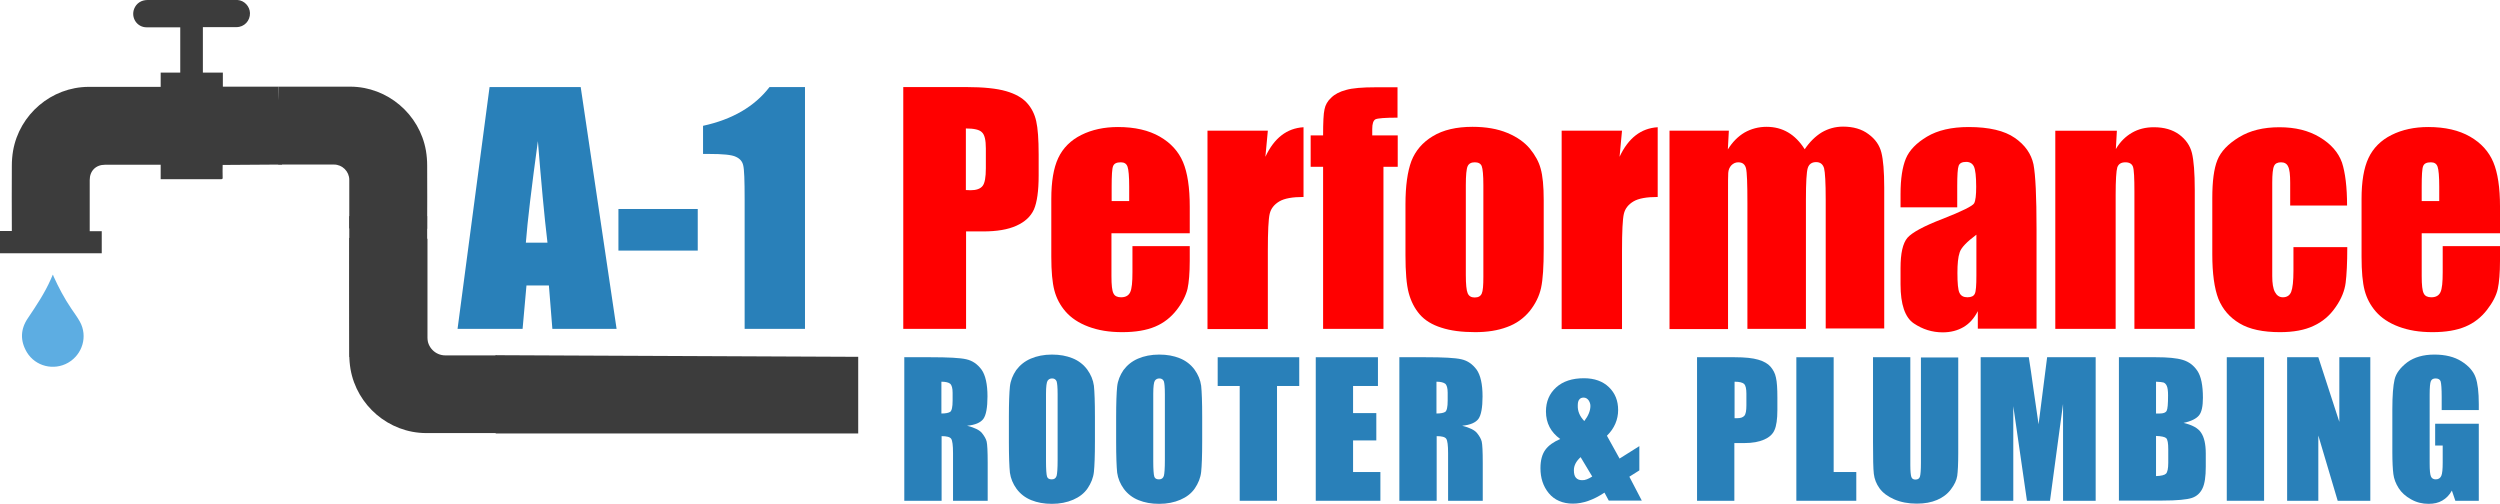
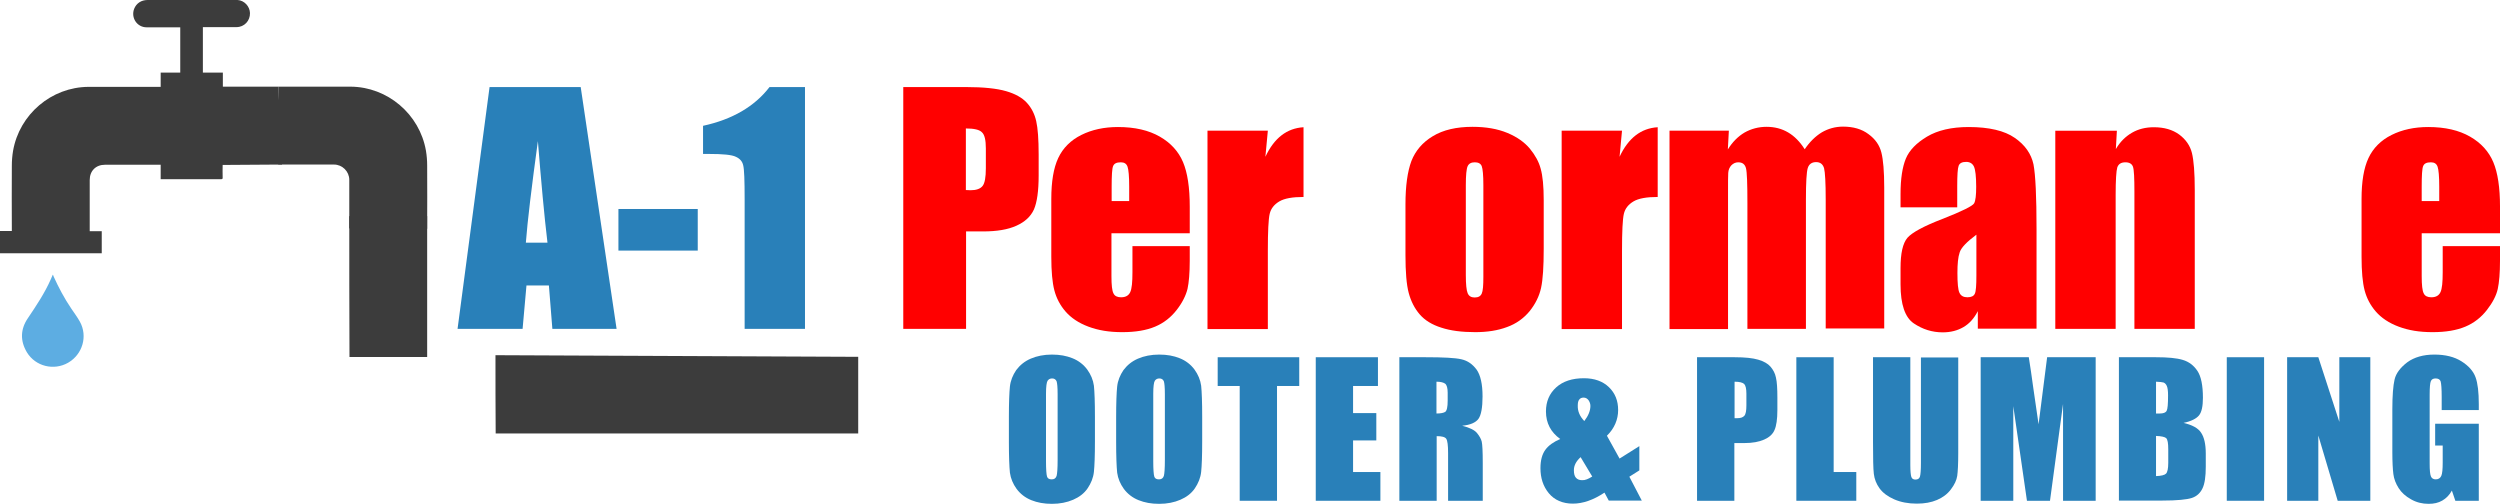
<svg xmlns="http://www.w3.org/2000/svg" id="a" viewBox="0 0 1226.1 247.1">
  <defs>
    <style>.b{isolation:isolate;}.c{fill:#5dade2;}.c,.d,.e,.f{stroke-width:0px;}.d{fill:#2980b9;}.e{fill:#3c3c3c;}.f{fill:red;}</style>
  </defs>
  <path class="e" d="M5.8,113.3H0v10.9h49.9v-10.8h-5.9v-25.1c0-4.5,3-7.5,7.5-7.5h27.3v7.1h29.5c.7,0,1-.2.9-.9-.1-2,0-4,0-6.1,9.1,0,20-.2,29.1-.2,2.1-12.3-1.8-25.4-1.8-38.2h-27.2v-6.9h-9.8V13.3h16.5c3.8,0,6.7-3.1,6.6-6.9-.1-3.3-2.8-6.2-6.1-6.4h-44.1c-3.1,0-5.5,1.6-6.6,4.3-1.7,4.4,1.4,9.1,6.1,9.1h16.5v22.2h-9.6v7h-35.4c-18.2.1-33.9,13.5-37,31.4-.4,2.4-.6,4.8-.6,7.3-.1,10.3,0,20.7,0,31,0,.2,0,.5,0,1Z" />
  <path class="c" d="M25.9,134.7c-.4.8-.7,1.5-1,2.3-3,6.8-7.1,12.9-11.2,19-3.7,5.4-3.9,11.1-.5,16.8,4.2,6.9,13.2,9.1,20.2,5.1,7.1-4.1,9.7-13,5.8-20.1-1.2-2.2-2.8-4.3-4.2-6.4-3.4-5-6.2-10.3-8.7-15.8-.1-.4-.2-.6-.4-.9Z" />
  <path class="e" d="M209.5,112.2c0-10.3.1-20.7,0-31,0-2.5-.2-4.9-.6-7.3-3.1-17.9-18.8-31.3-37-31.4h-35.4v38.2h27.3c4.1,0,7.5,3.4,7.5,7.5v23.8" />
  <path class="e" d="M420.9,175l-177.9-.8c0,12.8,0,25.4.1,38.4h177.8" />
  <path class="e" d="M209.5,106h-38.2c0,14.4,0,54.5.1,69.1h38.1" />
-   <path class="e" d="M171.3,116.7c0,10.3-.1,46.7,0,57,0,2.5.2,4.9.6,7.3,3.1,17.9,18.8,31.3,37,31.4h34.1c.7,0,1.3-.6,1.3-1.3v-35.5c0-.7-.6-1.3-1.3-1.3h-24.6c-4.9,0-8.8-4-8.8-8.8v-48.4" />
  <g class="b">
-     <path class="d" d="M284.8,42.7l17.6,118.6h-31.5l-1.7-21.3h-11l-1.9,21.3h-31.9l15.7-118.6h44.7ZM268.5,119c-1.6-13.4-3.1-30-4.7-49.8-3.1,22.7-5.1,39.3-5.9,49.8,0,0,10.6,0,10.6,0Z" />
+     <path class="d" d="M284.8,42.7l17.6,118.6h-31.5l-1.7-21.3h-11l-1.9,21.3h-31.9l15.7-118.6h44.7ZM268.5,119c-1.6-13.4-3.1-30-4.7-49.8-3.1,22.7-5.1,39.3-5.9,49.8,0,0,10.6,0,10.6,0" />
    <path class="d" d="M342.2,102.5v20.4h-38.9v-20.4h38.9Z" />
    <path class="d" d="M394.8,42.7v118.6h-29.6v-63.6c0-9.2-.2-14.7-.7-16.6-.4-1.9-1.6-3.3-3.6-4.2-2-1-6.4-1.4-13.2-1.4h-2.9v-13.8c14.3-3.1,25.2-9.4,32.6-19h17.4Z" />
  </g>
  <g class="b">
    <path class="f" d="M442.9,42.7h31.1c8.4,0,14.9.7,19.4,2s7.9,3.2,10.2,5.7,3.8,5.5,4.6,9c.8,3.5,1.2,9,1.2,16.4v10.3c0,7.6-.8,13.1-2.3,16.6-1.6,3.5-4.4,6.1-8.6,8s-9.6,2.8-16.4,2.8h-8.3v47.8h-30.8V42.7h-.1ZM473.7,63v30.2c.9,0,1.6.1,2.3.1,2.8,0,4.8-.7,5.9-2.1s1.6-4.3,1.6-8.7v-9.7c0-4.1-.6-6.7-1.9-7.9-1.2-1.3-3.9-1.9-7.9-1.9Z" />
    <path class="f" d="M583.4,114.4h-38.3v21c0,4.4.3,7.2,1,8.5.6,1.3,1.9,1.9,3.7,1.9,2.2,0,3.7-.8,4.5-2.5s1.1-4.9,1.1-9.8v-12.8h28.1v7.2c0,6-.4,10.6-1.1,13.8-.8,3.2-2.5,6.7-5.3,10.3s-6.3,6.4-10.6,8.2-9.6,2.7-16.1,2.7-11.8-.9-16.6-2.7-8.5-4.3-11.2-7.4c-2.7-3.1-4.5-6.6-5.5-10.4-1-3.8-1.5-9.3-1.5-16.5v-28.3c0-8.5,1.1-15.2,3.4-20.1,2.3-4.9,6.1-8.7,11.3-11.3,5.2-2.6,11.2-3.9,18-3.9,8.3,0,15.1,1.6,20.5,4.7s9.2,7.3,11.4,12.5,3.3,12.5,3.3,21.9v13h-.1ZM553.8,98.6v-7.1c0-5-.3-8.3-.8-9.7-.5-1.5-1.6-2.2-3.3-2.2-2.1,0-3.3.6-3.8,1.9-.5,1.2-.7,4.6-.7,10.1v7h8.6Z" />
    <path class="f" d="M621.8,64.1l-1.2,12.8c4.3-9.2,10.5-14,18.7-14.5v34.2c-5.4,0-9.4.7-11.9,2.2s-4.1,3.5-4.7,6.1c-.6,2.6-.9,8.6-.9,18.1v38.4h-29.6v-97.3h29.6Z" />
-     <path class="f" d="M685.4,42.7v15c-6.1,0-9.7.3-10.8.8-1.1.6-1.6,2.2-1.6,4.8v3.1h12.5v15.4h-7v79.5h-29.6v-79.5h-6.1v-15.4h6.1c0-6.4.2-10.7.7-12.8.4-2.1,1.5-4.1,3.3-5.7,1.7-1.7,4.2-3,7.3-3.8,3.1-.9,8-1.3,14.6-1.3h10.6v-.1Z" />
    <path class="f" d="M757.1,98.2v23.8c0,8.7-.4,15.1-1.3,19.2s-2.8,7.9-5.6,11.4c-2.9,3.5-6.6,6.2-11.1,7.8-4.5,1.7-9.7,2.5-15.6,2.5-6.5,0-12.1-.7-16.6-2.2-4.5-1.4-8.1-3.6-10.6-6.5s-4.3-6.4-5.4-10.5c-1.1-4.1-1.6-10.3-1.6-18.6v-24.9c0-9,1-16.1,2.9-21.2,2-5.1,5.5-9.2,10.5-12.2,5.1-3.1,11.6-4.6,19.5-4.6,6.6,0,12.3,1,17.1,3s8.4,4.6,11,7.7c2.6,3.2,4.4,6.4,5.3,9.8,1,3.5,1.5,8.6,1.5,15.5ZM727.5,90.9c0-5-.3-8.1-.8-9.4s-1.7-1.9-3.4-1.9-2.9.6-3.5,1.9-.9,4.4-.9,9.4v43.9c0,4.6.3,7.6.9,9,.6,1.4,1.7,2.1,3.4,2.1,1.8,0,2.9-.6,3.5-1.9.6-1.3.8-4,.8-8.2v-44.9Z" />
    <path class="f" d="M795.5,64.1l-1.2,12.8c4.3-9.2,10.5-14,18.7-14.5v34.2c-5.4,0-9.4.7-11.9,2.2s-4.1,3.5-4.7,6.1c-.6,2.6-.9,8.6-.9,18.1v38.4h-29.6v-97.3h29.6Z" />
    <path class="f" d="M847.9,64.1l-.5,9.2c2.3-3.7,5-6.4,8.2-8.3,3.2-1.8,6.8-2.8,10.8-2.8,7.9,0,14.1,3.7,18.7,11,2.5-3.7,5.3-6.4,8.4-8.3,3.1-1.8,6.6-2.8,10.4-2.8,5,0,9.2,1.2,12.5,3.7,3.3,2.4,5.4,5.4,6.3,9,.9,3.5,1.4,9.3,1.4,17.2v69.1h-28.7v-63.2c0-8.3-.3-13.4-.8-15.4-.6-2-1.9-3-3.9-3-2.1,0-3.5,1-4.1,2.9-.6,2-.9,7.1-.9,15.5v63.4h-28.7v-61.7c0-9.5-.2-15.2-.7-17.1s-1.7-2.9-3.8-2.9c-1.3,0-2.4.5-3.4,1.5-.9,1-1.4,2.2-1.5,3.7-.1,1.4-.1,4.5-.1,9.2v67.4h-28.7v-97.3h29.1Z" />
    <path class="f" d="M959.9,101.7h-27.8v-6.5c0-7.5.9-13.3,2.6-17.4,1.7-4.1,5.2-7.7,10.4-10.8,5.2-3.1,12-4.7,20.4-4.7,10,0,17.6,1.8,22.6,5.3,5.1,3.5,8.1,7.9,9.2,13,1,5.2,1.5,15.8,1.5,31.8v48.8h-28.8v-8.6c-1.8,3.5-4.1,6.1-7,7.8s-6.3,2.6-10.2,2.6c-5.2,0-9.9-1.5-14.2-4.4s-6.5-9.3-6.5-19.1v-8c0-7.3,1.1-12.2,3.4-14.9,2.3-2.6,8-5.7,17.1-9.2,9.7-3.8,14.9-6.4,15.6-7.7.7-1.3,1-4,1-8.1,0-5.1-.4-8.4-1.1-9.9s-2-2.3-3.8-2.3c-2,0-3.2.6-3.7,1.9s-.7,4.7-.7,10.1v10.3ZM969.3,115.1c-4.7,3.5-7.5,6.4-8.2,8.7-.8,2.3-1.1,5.7-1.1,10.1,0,5,.3,8.3,1,9.7.7,1.5,2,2.2,3.9,2.2s3.1-.6,3.6-1.7c.6-1.1.8-4.2.8-9v-20Z" />
    <path class="f" d="M1038.2,64.1l-.5,9c2.1-3.6,4.8-6.2,7.9-8,3.1-1.8,6.7-2.7,10.7-2.7,5.1,0,9.2,1.2,12.5,3.6,3.2,2.4,5.3,5.4,6.2,9,.9,3.6,1.4,9.7,1.4,18.2v68.1h-29.6v-67.3c0-6.7-.2-10.8-.7-12.2s-1.7-2.2-3.7-2.2c-2.1,0-3.4.8-4,2.5-.5,1.7-.8,6.2-.8,13.5v65.7h-29.6v-97.2h30.2Z" />
-     <path class="f" d="M1151.1,100.8h-27.9v-11.2c0-3.9-.3-6.6-1-7.9-.6-1.4-1.8-2.1-3.5-2.1s-2.9.6-3.4,1.8c-.6,1.2-.9,4-.9,8.2v45.8c0,3.5.4,6.1,1.3,7.8s2.2,2.6,3.9,2.6c2,0,3.4-.9,4.1-2.7s1.1-5.2,1.1-10.3v-11.6h26.4c0,7.8-.3,13.6-.8,17.5s-2.1,7.9-4.9,11.9c-2.8,4.1-6.4,7.2-10.8,9.2-4.4,2.1-9.9,3.1-16.5,3.1-8.3,0-15-1.4-19.8-4.3-4.9-2.9-8.3-6.9-10.4-12-2-5.2-3-12.5-3-21.9v-27.5c0-8.3.8-14.5,2.5-18.7,1.7-4.2,5.2-7.9,10.6-11.2s12-4.9,19.8-4.9,14.3,1.6,19.8,4.9,9.1,7.4,10.9,12.4c1.6,4.9,2.5,12,2.5,21.1Z" />
    <path class="f" d="M1226,114.4h-38.3v21c0,4.4.3,7.2,1,8.5.6,1.3,1.9,1.9,3.7,1.9,2.2,0,3.7-.8,4.5-2.5s1.1-4.9,1.1-9.8v-12.8h28.1v7.2c0,6-.4,10.6-1.1,13.8s-2.5,6.7-5.3,10.3-6.3,6.4-10.6,8.2c-4.3,1.8-9.6,2.7-16.1,2.7s-11.8-.9-16.6-2.7c-4.8-1.8-8.5-4.3-11.2-7.4-2.7-3.1-4.5-6.6-5.5-10.4-1-3.8-1.5-9.3-1.5-16.5v-28.3c0-8.5,1.1-15.2,3.4-20.1s6.1-8.7,11.3-11.3c5.2-2.6,11.2-3.9,18-3.9,8.3,0,15.1,1.6,20.5,4.7s9.2,7.3,11.4,12.5c2.2,5.2,3.3,12.5,3.3,21.9v13h-.1ZM1196.3,98.6v-7.1c0-5-.3-8.3-.8-9.7-.5-1.5-1.6-2.2-3.3-2.2-2.1,0-3.3.6-3.8,1.9-.5,1.2-.7,4.6-.7,10.1v7h8.6Z" />
  </g>
  <g class="b">
-     <path class="d" d="M443.4,175.2h13c8.6,0,14.5.3,17.5,1,3.1.7,5.5,2.4,7.5,5.1,1.9,2.7,2.9,7.1,2.9,13.1,0,5.5-.7,9.2-2,11-1.4,1.9-4,3-8,3.4,3.6.9,6.1,2.1,7.3,3.6,1.2,1.5,2,2.9,2.3,4.2s.5,4.7.5,10.4v18.6h-17v-23.4c0-3.8-.3-6.1-.9-7s-2.2-1.3-4.7-1.3v31.7h-18.3v-70.4h-.1ZM461.7,187.2v15.6c2.1,0,3.5-.3,4.3-.8.8-.6,1.2-2.4,1.2-5.5v-3.9c0-2.2-.4-3.7-1.2-4.4-.7-.6-2.2-1-4.3-1Z" />
    <path class="d" d="M537,216.4c0,7.1-.2,12.1-.5,15s-1.4,5.6-3.1,8.1-4.1,4.3-7.1,5.6-6.5,2-10.4,2-7.1-.6-10.1-1.8-5.4-3.1-7.2-5.5c-1.8-2.5-2.9-5.1-3.3-8-.3-2.9-.5-8-.5-15.2v-12c0-7.1.2-12.1.5-15s1.4-5.6,3.1-8.1c1.8-2.4,4.1-4.3,7.1-5.6s6.5-2,10.4-2,7.1.6,10.1,1.8,5.4,3.1,7.2,5.5c1.8,2.5,2.9,5.1,3.3,8,.3,2.9.5,8,.5,15.2v12ZM518.7,193.3c0-3.3-.2-5.4-.5-6.3-.4-.9-1.1-1.4-2.2-1.4-1,0-1.7.4-2.2,1.1-.5.7-.8,2.9-.8,6.5v32.9c0,4.1.2,6.6.5,7.6s1.1,1.4,2.3,1.4,2-.5,2.4-1.7c.3-1.1.5-3.7.5-7.9v-32.2Z" />
    <path class="d" d="M589.6,216.4c0,7.1-.2,12.1-.5,15s-1.4,5.6-3.1,8.1-4.1,4.3-7.1,5.6-6.5,2-10.4,2-7.1-.6-10.1-1.8-5.4-3.1-7.2-5.5c-1.8-2.5-2.9-5.1-3.3-8-.3-2.9-.5-8-.5-15.2v-12c0-7.1.2-12.1.5-15s1.4-5.6,3.1-8.1c1.8-2.4,4.1-4.3,7.1-5.6s6.5-2,10.4-2,7.1.6,10.1,1.8,5.4,3.1,7.2,5.5c1.8,2.5,2.9,5.1,3.3,8,.3,2.9.5,8,.5,15.2v12ZM571.3,193.3c0-3.3-.2-5.4-.5-6.3-.4-.9-1.1-1.4-2.2-1.4-1,0-1.7.4-2.2,1.1-.5.7-.8,2.9-.8,6.5v32.9c0,4.1.2,6.6.5,7.6s1.1,1.4,2.3,1.4,2-.5,2.4-1.7c.3-1.1.5-3.7.5-7.9v-32.2Z" />
    <path class="d" d="M637.2,175.2v14.1h-10.9v56.3h-18.3v-56.3h-10.8v-14.1h40Z" />
    <path class="d" d="M645.3,175.2h30.5v14.1h-12.2v13.3h11.4v13.4h-11.4v15.5h13.4v14.1h-31.7v-70.4Z" />
    <path class="d" d="M686.2,175.2h13c8.6,0,14.5.3,17.5,1,3.1.7,5.5,2.4,7.5,5.1,1.9,2.7,2.9,7.1,2.9,13.1,0,5.5-.7,9.2-2,11-1.4,1.9-4,3-8,3.4,3.6.9,6.1,2.1,7.3,3.6s2,2.9,2.3,4.2.5,4.7.5,10.4v18.6h-17v-23.4c0-3.8-.3-6.1-.9-7-.6-.9-2.2-1.3-4.7-1.3v31.7h-18.3v-70.4h-.1ZM704.5,187.2v15.6c2.1,0,3.5-.3,4.3-.8.8-.6,1.2-2.4,1.2-5.5v-3.9c0-2.2-.4-3.7-1.2-4.4-.8-.6-2.2-1-4.3-1Z" />
    <path class="d" d="M804,218.8v11.9l-4.9,3.1,6.1,11.7h-16.2l-2.1-3.9c-5.4,3.6-10.6,5.4-15.5,5.4s-9-1.7-11.8-5.1c-2.8-3.4-4.1-7.5-4.1-12.3,0-3.8.8-6.8,2.4-9,1.6-2.2,4.1-3.9,7.3-5.3-4.6-3.3-7-7.8-7-13.5,0-4.9,1.7-8.8,5-11.8s7.9-4.5,13.6-4.5c5.2,0,9.3,1.5,12.3,4.4s4.5,6.6,4.5,11.2-1.8,9-5.5,12.6l6.2,11.2,9.7-6.1ZM780.9,233.7l-5.7-9.5c-2.2,2-3.3,4.1-3.3,6.4,0,1.7.3,2.9,1,3.7s1.7,1.2,3,1.2c1.5.1,3.1-.6,5-1.8ZM777,206.5c2-2.6,3-5.1,3-7.4,0-1-.3-1.9-.9-2.8-.6-.8-1.4-1.3-2.4-1.3s-1.7.3-2.2,1c-.5.6-.7,1.6-.7,2.9-.1,2.8,1,5.3,3.2,7.6Z" />
    <path class="d" d="M832.4,175.2h18.4c5,0,8.8.4,11.5,1.2s4.7,1.9,6,3.4,2.3,3.3,2.7,5.4c.5,2.1.7,5.4.7,9.8v6.1c0,4.5-.5,7.8-1.4,9.8-.9,2.1-2.6,3.6-5.1,4.7-2.5,1.1-5.7,1.7-9.7,1.7h-4.9v28.3h-18.3v-70.4h.1ZM850.7,187.2v17.9h1.3c1.7,0,2.8-.4,3.5-1.2s1-2.5,1-5.1v-5.8c0-2.4-.4-4-1.1-4.7-.8-.7-2.3-1.1-4.7-1.1Z" />
    <path class="d" d="M899.3,175.2v56.3h11.1v14.1h-29.4v-70.4h18.3Z" />
    <path class="d" d="M960.4,175.2v47c0,5.3-.2,9.1-.5,11.2s-1.4,4.4-3.1,6.6c-1.7,2.3-4,4-6.8,5.2s-6.1,1.8-9.9,1.8c-4.2,0-7.9-.7-11.1-2.1-3.2-1.4-5.6-3.2-7.2-5.4-1.6-2.2-2.5-4.6-2.8-7.1s-.4-7.7-.4-15.6v-41.6h18.3v52.8c0,3.1.2,5,.5,5.9s1,1.3,2,1.3c1.2,0,1.9-.5,2.2-1.4s.5-3.2.5-6.7v-51.8h18.3v-.1Z" />
    <path class="d" d="M1027.8,175.2v70.4h-16v-47.5l-6.4,47.5h-11.3l-6.7-46.4v46.4h-16v-70.4h23.6c.7,4.2,1.4,9.2,2.2,15l2.6,17.9,4.2-32.9h23.8Z" />
    <path class="d" d="M1039.1,175.2h18.3c5.8,0,10.1.4,13.1,1.3,3,.9,5.4,2.7,7.2,5.4,1.8,2.7,2.7,7.1,2.7,13.2,0,4.1-.6,7-1.9,8.6s-3.8,2.9-7.6,3.7c4.2,1,7.1,2.5,8.6,4.8,1.5,2.2,2.3,5.6,2.3,10.2v6.5c0,4.8-.5,8.3-1.6,10.6s-2.8,3.9-5.2,4.7c-2.4.8-7.2,1.3-14.6,1.3h-21.2v-70.3h-.1ZM1057.4,187.2v15.6h1.8c1.8,0,2.9-.4,3.4-1.3.5-.9.7-3.4.7-7.6,0-2.2-.2-3.7-.6-4.6-.4-.9-.9-1.4-1.6-1.7-.6-.2-1.9-.3-3.7-.4ZM1057.4,213.8v19.7c2.6-.1,4.2-.5,4.9-1.2.7-.7,1.1-2.5,1.1-5.3v-6.6c0-3-.3-4.8-1-5.5-.6-.6-2.3-1-5-1.1Z" />
    <path class="d" d="M1110.4,175.2v70.4h-18.3v-70.4h18.3Z" />
    <path class="d" d="M1162.5,175.2v70.4h-16l-9.5-32v32h-15.3v-70.4h15.3l10.3,31.7v-31.7h15.2Z" />
    <path class="d" d="M1215.8,201.1h-18.3v-6.4c0-4-.2-6.5-.5-7.6-.3-1-1.2-1.5-2.5-1.5-1.1,0-1.9.4-2.3,1.3-.4.9-.6,3.1-.6,6.7v33.8c0,3.2.2,5.2.6,6.2s1.2,1.5,2.4,1.5c1.3,0,2.2-.6,2.7-1.7.5-1.1.7-3.3.7-6.6v-8.3h-3.7v-10.7h21.4v37.8h-11.5l-1.7-5c-1.2,2.2-2.8,3.8-4.7,4.9-1.9,1.1-4.1,1.6-6.7,1.6-3.1,0-6-.7-8.6-2.2-2.7-1.5-4.7-3.3-6.1-5.5s-2.3-4.5-2.6-6.9-.5-6-.5-10.9v-20.9c0-6.7.4-11.6,1.1-14.6s2.8-5.8,6.2-8.4c3.4-2.5,7.9-3.8,13.3-3.8s9.8,1.1,13.3,3.3,5.8,4.8,6.9,7.8,1.6,7.4,1.6,13.2v2.9h.1Z" />
  </g>
</svg>